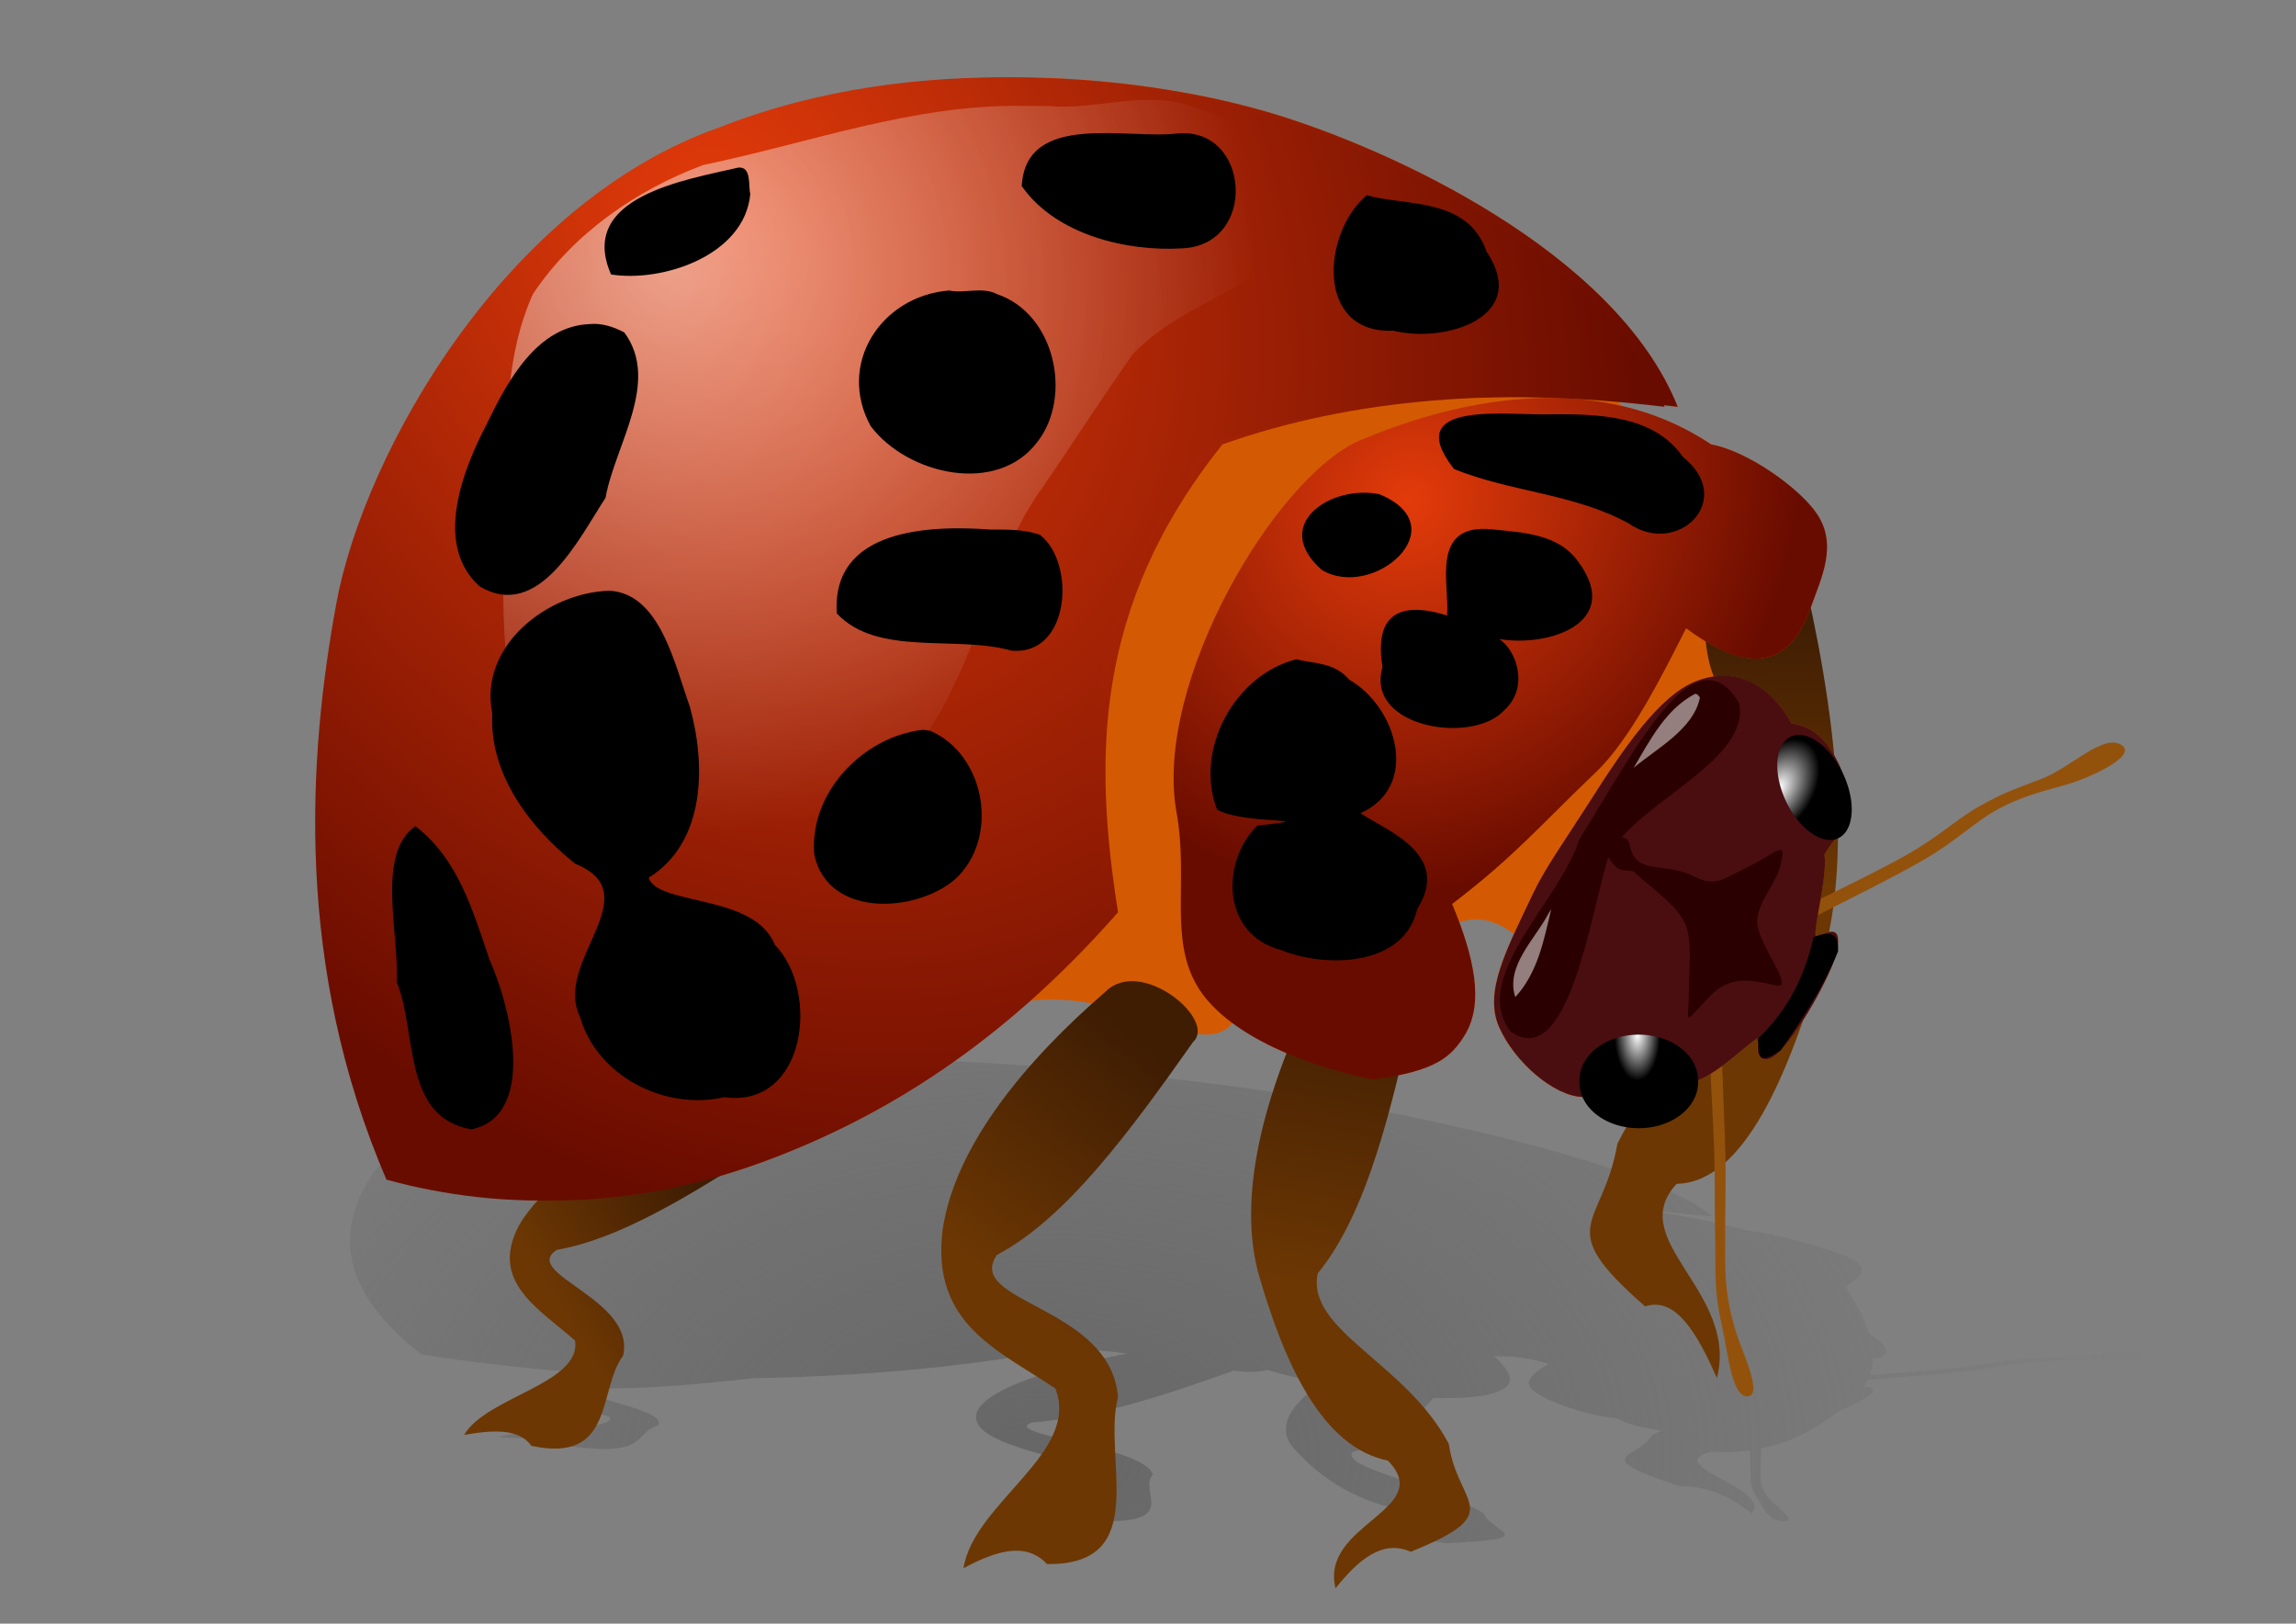
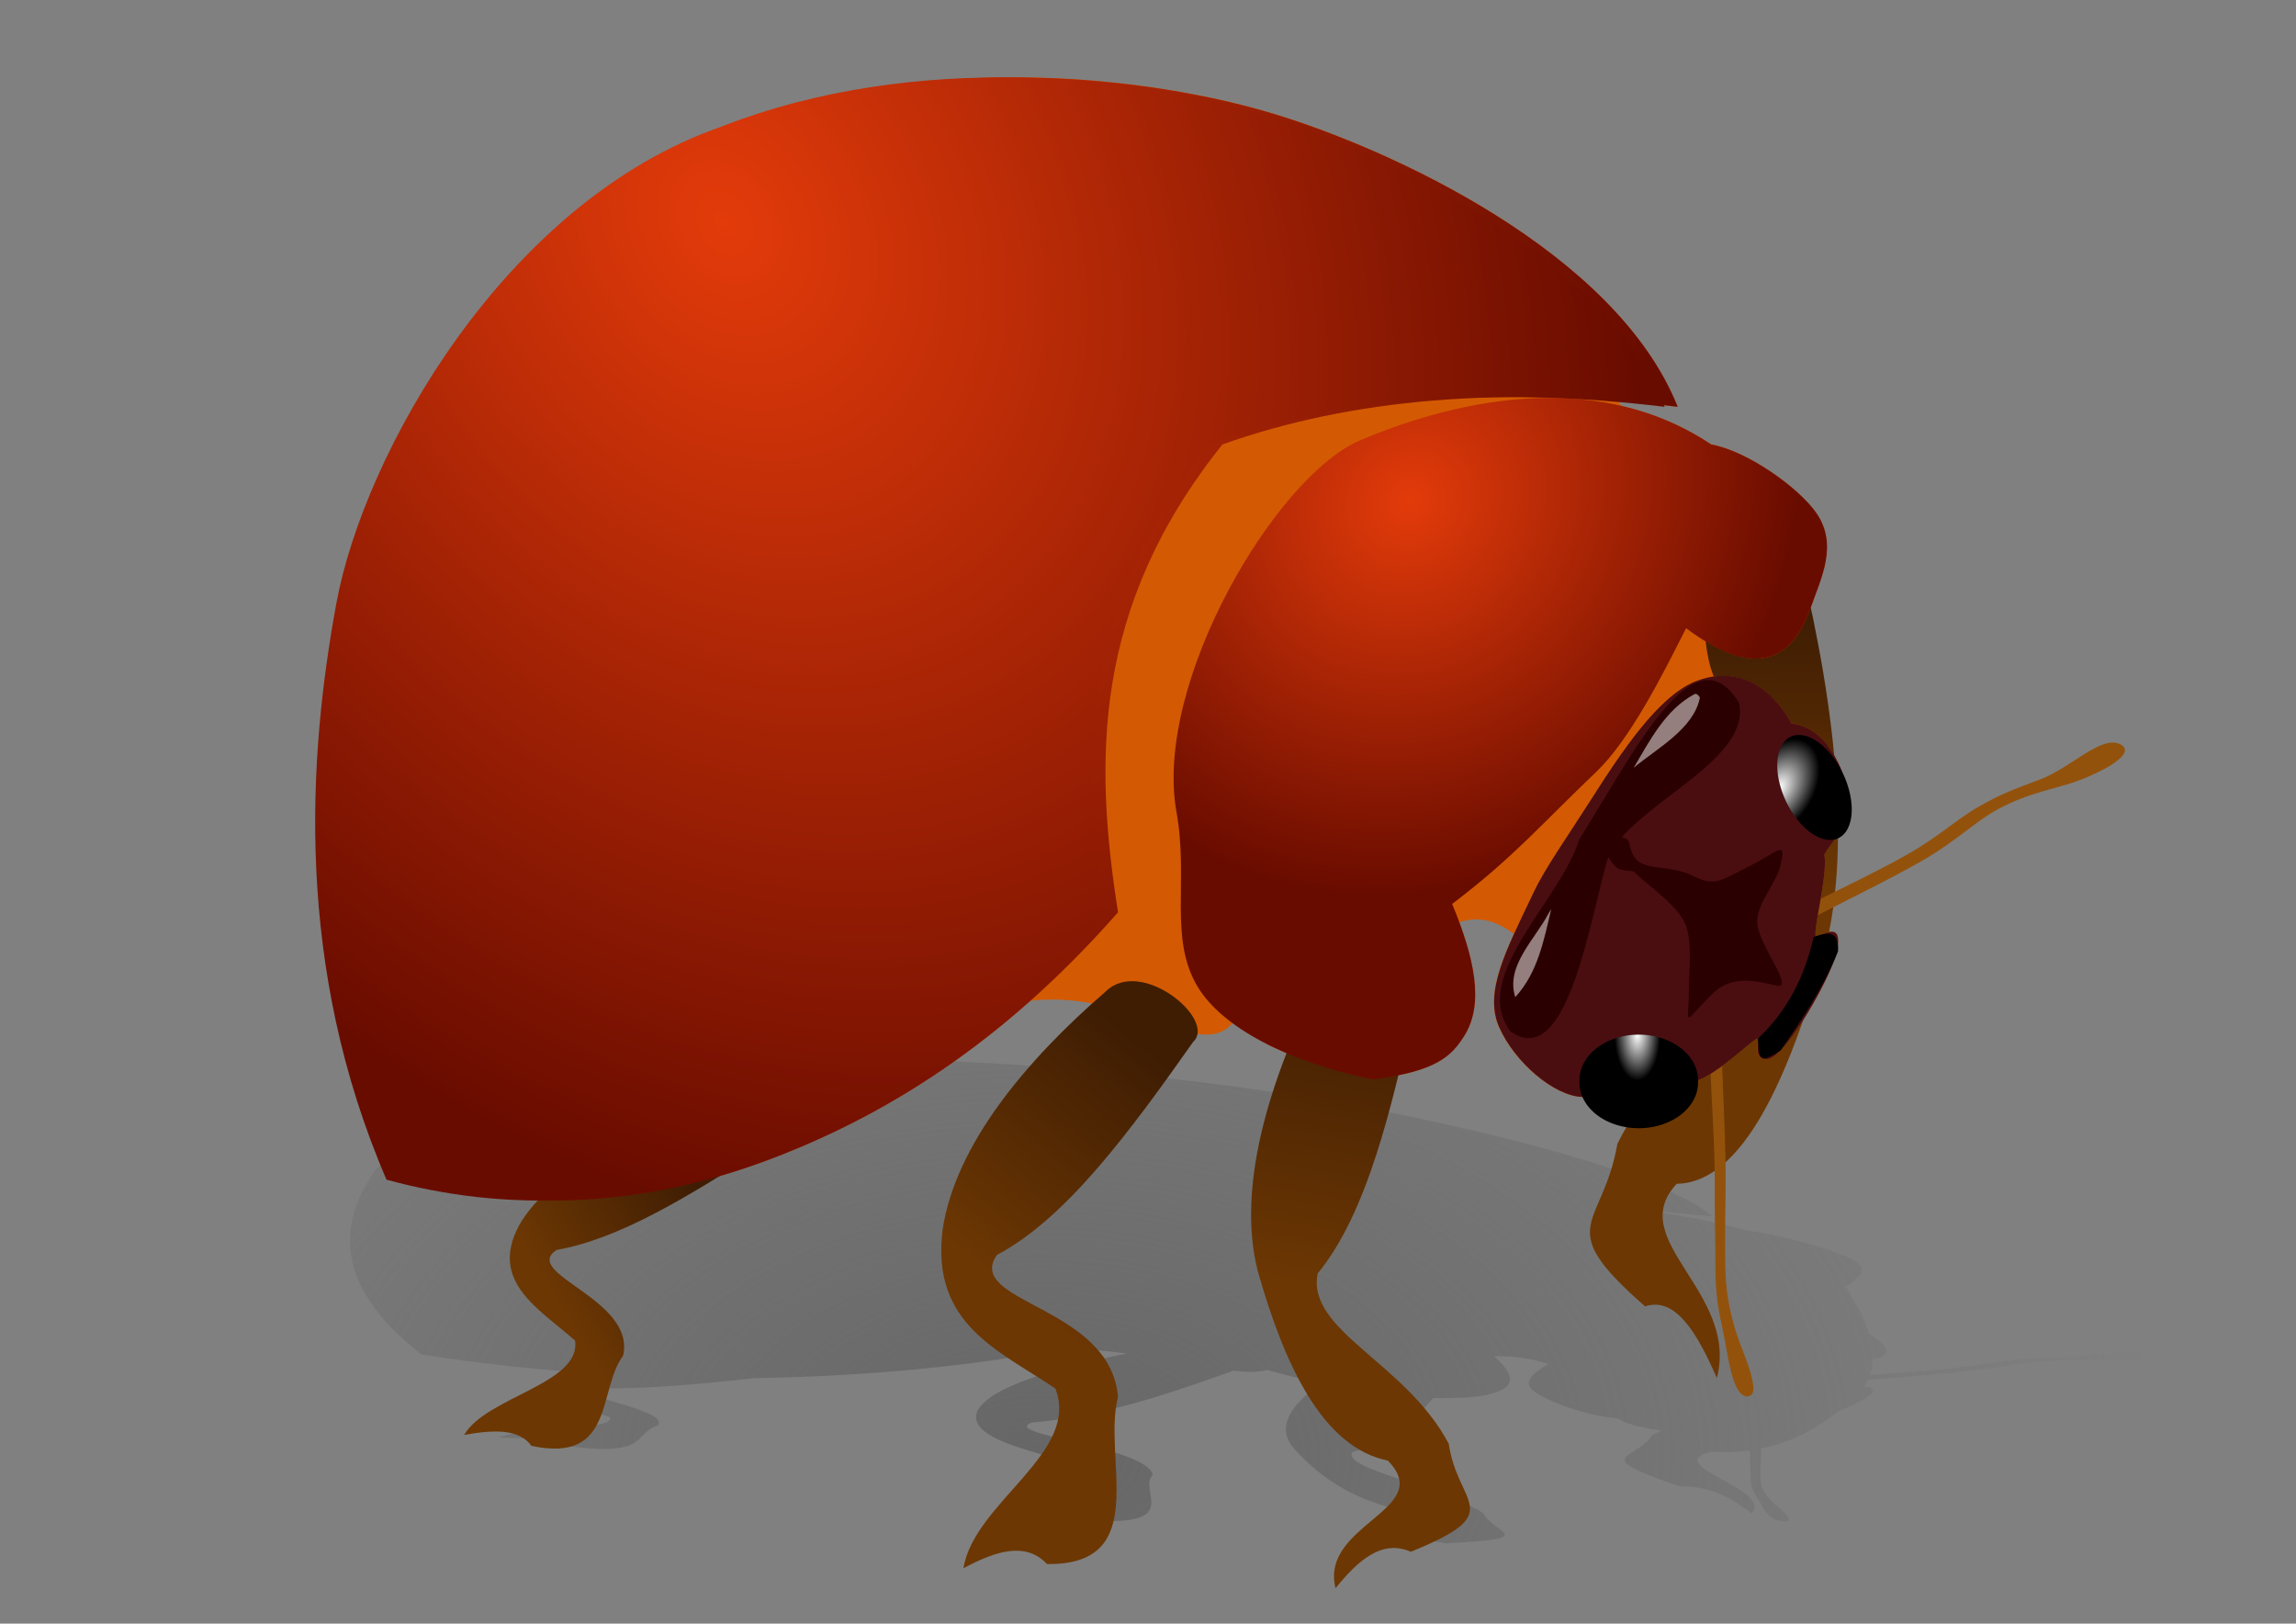
<svg xmlns="http://www.w3.org/2000/svg" xmlns:xlink="http://www.w3.org/1999/xlink" id="svg2380" viewBox="0 0 1052.4 744.09" version="1.0">
  <rect x="0" y="0" width="1052.4" height="744.09" fill="#808080" stroke="none" />
  <defs id="defs2383">
    <linearGradient id="linearGradient5122">
      <stop id="stop5124" stop-color="#6c3703" offset="0" />
      <stop id="stop5126" stop-color="#3f1d03" offset="1" />
    </linearGradient>
    <radialGradient id="radialGradient3214" xlink:href="#linearGradient3206" gradientUnits="userSpaceOnUse" cy="413.15" cx="-385.89" gradientTransform="matrix(2.536 4.045 -3.168 1.986 2625.8 842.72)" r="103.12" />
    <radialGradient id="radialGradient3222" xlink:href="#linearGradient3206" gradientUnits="userSpaceOnUse" cy="519.79" cx="-313.62" gradientTransform="matrix(2.564 2.271 -2.481 2.802 2739.8 -514.54)" r="49.932" />
    <radialGradient id="radialGradient6925" xlink:href="#linearGradient4041" gradientUnits="userSpaceOnUse" cy="474.72" cx="-533.94" gradientTransform="matrix(-.867 1.5 -1.101 -0 -477.94 1271.7)" r="4.532" />
    <linearGradient id="linearGradient4041">
      <stop id="stop4043" stop-color="#fff" offset="0" />
      <stop id="stop4045" stop-color="#fff" stop-opacity="0" offset="1" />
    </linearGradient>
    <radialGradient id="radialGradient6899" xlink:href="#linearGradient4041" gradientUnits="userSpaceOnUse" cy="503.22" cx="-563.16" gradientTransform="matrix(.385 0 -0 .769 -342.54 121.01)" r="9.063" />
    <linearGradient id="linearGradient14627">
      <stop id="stop14629" stop-color="#93520c" offset="0" />
      <stop id="stop14635" stop-color="#762906" offset=".892" />
      <stop id="stop14631" stop-color="#590000" offset="1" />
    </linearGradient>
    <linearGradient id="linearGradient3206">
      <stop id="stop3208" stop-color="#e33b0a" offset="0" />
      <stop id="stop3210" stop-color="#690c00" offset="1" />
    </linearGradient>
    <radialGradient id="radialGradient3344" xlink:href="#linearGradient3206" gradientUnits="userSpaceOnUse" cy="413.15" cx="-385.89" gradientTransform="matrix(2.536 4.045 -3.168 1.986 2619.8 842.72)" r="103.12" />
    <radialGradient id="radialGradient5120" gradientUnits="userSpaceOnUse" cy="318.75" cx="154.34" gradientTransform="matrix(-.599 1.233 -1.288 -.625 648.79 289.75)" r="62.768">
      <stop id="stop5116" stop-color="#fff" stop-opacity=".523" offset="0" />
      <stop id="stop5118" stop-color="#fff" stop-opacity="0" offset="1" />
    </radialGradient>
    <linearGradient id="linearGradient5130" x1="573.46" xlink:href="#linearGradient5122" gradientUnits="userSpaceOnUse" x2="597.74" y1="584.89" y2="441.92" />
    <linearGradient id="linearGradient5138" x1="446.2" xlink:href="#linearGradient5122" gradientUnits="userSpaceOnUse" x2="524.78" y1="578.52" y2="480.3" />
    <linearGradient id="linearGradient5146" x1="244.15" xlink:href="#linearGradient5122" gradientUnits="userSpaceOnUse" x2="314.31" y1="578.52" y2="536.43" />
    <linearGradient id="linearGradient5159" x1="802.6" xlink:href="#linearGradient5122" gradientUnits="userSpaceOnUse" y1="390.5" gradientTransform="matrix(.992 -.124 .124 .992 -39.122 118.96)" x2="816.63" y2="267.02" />
    <linearGradient id="linearGradient5176" x1="-517.11" xlink:href="#linearGradient14627" gradientUnits="userSpaceOnUse" y1="461.54" gradientTransform="matrix(.724 2.514 1.331 -1.339 524.28 2470.5)" x2="-481.9" y2="476.53" />
    <linearGradient id="linearGradient5179" x1="-531.33" xlink:href="#linearGradient14627" gradientUnits="userSpaceOnUse" y1="474.15" gradientTransform="matrix(3.241 -.85 .324 1.595 2384.7 -804.77)" x2="-481.6" y2="474.15" />
    <radialGradient id="radialGradient6336" gradientUnits="userSpaceOnUse" cy="1700.9" cx="-364.79" gradientTransform="matrix(1.244 -.021 .013 .766 906.17 -642.89)" r="414.87">
      <stop id="stop6332" stop-color="#666" offset="0" />
      <stop id="stop6334" stop-color="#666" stop-opacity="0" offset="1" />
    </radialGradient>
  </defs>
  <path id="path6243" fill-rule="evenodd" fill="url(#radialGradient6336)" d="m480.72 489.08c-1.65-0.12-3.31-0.24-4.97-0.36-41.6-3.12-86.76-4.66-129.47-2.76-98.91 3.08-163.47 33.16-176.12 53-13.09 20.52-19.15 49.03 22.97 81.74 22.72 3.56 45.83 6.26 69.34 8.03-3.5 0.88-6.45 1.84-8.72 2.89-13.53 6.77 9.29 12.19 25.78 17.83 3.05 6.21-40.79 4.78-50.84 9.32 13.19 0.27 25.16 0.96 30.88 3.81 38.28 5.34 30.26-5.47 42-9.39 6.01-7.45-47.12-14.87-30.44-16.95 23.25 0.51 48.64-1.75 74.56-4.67 0.6-0.01 1.18-0.02 1.78-0.03 1.83-0.03 3.67-0.06 5.5-0.1 3.65-0.08 7.33-0.19 11-0.31 1.84-0.07 3.69-0.14 5.53-0.22 5.36-0.21 10.67-0.47 15.91-0.76 0.17-0.01 0.33-0.02 0.5-0.03 2.44-0.14 4.89-0.29 7.31-0.44 0.14-0.01 0.27-0.02 0.41-0.03 2.47-0.16 4.9-0.33 7.34-0.51 0.32-0.03 0.65-0.05 0.97-0.07 4.8-0.36 9.57-0.75 14.28-1.17 0.48-0.05 0.96-0.09 1.44-0.13 8.31-0.77 16.46-1.66 24.5-2.66 0.31-0.03 0.63-0.07 0.94-0.11 0.9-0.11 1.81-0.23 2.72-0.34 0.1-0.02 0.2-0.03 0.31-0.05 14.41-1.86 28.43-4.11 42.09-6.77 10.02 0.37 19.48 1.3 28.28 2.47-33.34 6.6-63.03 15.52-68.5 26.31-5.44 12.83 26.37 18.75 51.69 25.88 11.62 9.77-37.38 13.08-42.09 21.8 14.53-1.26 28.3-1.66 38.28 2.27 48.34 3.81 25.18-12.85 32.53-20.78-3.56-12.98-70.64-18.29-55.5-23.84 31.45-2.66 60.78-12.51 89.97-22.88 1.11-0.23 1.73-0.55 1.97-0.94 6.62 0.77 12.02 0.86 16.03-0.31 6.82 2.03 15.18 4.06 24.78 6.01-13.42 9.43-20.83 19.77-13.13 29.34 12.04 13.72 29.49 26.59 59.57 30.66 22.17 8.49-31.32 6.48-23.97 15.94 10.37-3.1 21.21-5.24 34.5-2.5 44.79-2.18 21.55-4.71 17.4-13.68-19.64-12.75-65.43-20.58-60.09-28.12 17.27-5.09 28.04-14.33 36.97-24.76 2.24 0.03 4.36 0.04 6.25 0.02 4.81-0.03 8.58-0.21 11.62-0.48 2.28-0.21 4.18-0.48 5.79-0.8 2.68-0.52 4.64-1.18 6.5-1.93 8.33-3.34 5.59-9-2.19-15.96 10.05-0.26 17.78 1.35 25 3.45-0.49 0.3-0.95 0.59-1.41 0.87-0.09 0.06-0.19 0.13-0.28 0.18-2.33 1.46-4.26 2.83-5.56 4.16-0.12 0.12-0.24 0.24-0.35 0.36l-0.12 0.15c-0.06 0.07-0.1 0.14-0.16 0.21-0.02 0.03-0.06 0.06-0.09 0.1-0.11 0.14-0.22 0.27-0.31 0.41-0.02 0.02-0.02 0.04-0.03 0.05-0.11 0.16-0.2 0.31-0.29 0.47s-0.18 0.33-0.25 0.5-0.14 0.34-0.18 0.51c-0.05 0.16-0.08 0.33-0.1 0.5v0.03c-0.04 0.43 0.02 0.87 0.16 1.3 0.04 0.11 0.07 0.23 0.12 0.35 0.02 0.03 0.02 0.06 0.04 0.09 0.03 0.08 0.08 0.16 0.12 0.23 0.37 0.67 0.96 1.33 1.84 2 2.21 1.68 5.53 3.43 9.41 5.08 0.71 0.3 1.44 0.59 2.19 0.89 0.07 0.03 0.14 0.06 0.22 0.09 0.82 0.32 1.64 0.63 2.5 0.93 0.85 0.31 1.71 0.61 2.59 0.9h0.03c0.39 0.13 0.79 0.25 1.19 0.37 4.06 1.29 8.32 2.41 12.44 3.2 0.43 0.08 0.87 0.15 1.31 0.23 2.25 0.39 4.4 0.69 6.47 0.86 0.06 0.02 0.13 0.04 0.19 0.07 3.27 2.26 10.85 4.36 20.12 5.48-1.53 0.66-3 1.36-4.37 2.11-6.86 11.39-30.37 8.89 12.68 23.52 13.84-0.38 23.76 5.39 32.91 12.38 10.13-11.23-42.71-22.29-18.41-28.32 6.26 0.43 12.13 0.22 17.63-0.53 0.02 0.5 0.04 0.99 0.03 1.46-0.09 4.72 0.37 8.03 0.34 11.31-0.02 3.28 0.44 5.39 3.07 9.15 2.62 3.77 4.35 10.03 11.62 10.52 7.27 0.5-2.14-6.21-4.75-8.82s-5.06-5.86-5.34-9.29c-0.29-3.42-0.16-6.98 0.06-12.05 0.04-0.97 0-2.04-0.06-3.14 14-2.83 25.55-9.19 35.37-17.04 0.66-0.26 1.32-0.51 1.97-0.79v-0.01c0.42-0.17 0.84-0.36 1.25-0.54 0.29-0.12 0.59-0.25 0.88-0.38 0.68-0.3 1.34-0.62 2-0.93h0.03c3.23-1.54 6.01-3.09 7.81-4.39 0.04-0.03 0.09-0.06 0.12-0.09h0.04c0.02-0.02 0.04-0.03 0.06-0.05 0.61-0.37 1.18-0.75 1.75-1.13 0.07-0.35 0.06-0.64-0.03-0.92 0.14-0.4 0.15-0.74 0-1.02-0.12-0.21-0.35-0.39-0.63-0.54 0 0 0.01 0 0-0.01-0.07-0.03-0.17-0.06-0.25-0.09 0 0 0.01-0.01 0-0.01-0.7-0.27-1.76-0.4-3.15-0.41 0.73-1.04 1.34-2.12 1.87-3.23 15.01-1.18 30.35-2.36 41.59-3.5 15.61-1.57 24.04-3.66 35-4.59 10.97-0.93 20.62-0.87 30.79-1 10.16-0.13 33.28-1.56 24.75-3.69-8.54-2.12-23.07 1.51-36.63 2.06s-17.98 0.68-28.19 1.67c-10.21 0.98-18.44 2.8-33.06 4.23-9.17 0.9-21.21 1.81-33.37 2.72 0.84-2.36 1.27-4.86 1.34-7.45 5.79-0.4 7.9-3.08 4.59-6.69-0.74-0.81-1.72-1.61-2.84-2.38-0.01-0.01-0.02-0.02-0.03-0.02-0.02-0.01-0.02-0.02-0.03-0.03s0-0.01 0-0.01c-0.41-0.38-0.86-0.75-1.38-1.12-0.63-0.44-1.33-0.88-2.06-1.32-2.08-6.87-5.87-14.12-10.72-21.35 0.01-0.01 0.02-0.01 0.03-0.02 0.01 0 0.03 0 0.03-0.01 0.59-0.45 1.21-0.92 1.85-1.39 0-0.01 0.02-0.01 0.03-0.01 0.64-0.47 1.26-0.95 1.87-1.43 0.01 0 0.03 0 0.03-0.01 3.72-2.92 6.27-6.14-1.15-9.98-1.5-0.78-3.57-1.65-6.03-2.57-0.81-0.31-1.64-0.62-2.53-0.93h-0.04c-0.9-0.32-1.84-0.64-2.81-0.96-3.88-1.28-8.3-2.58-12.9-3.79-0.02 0-0.02-0.01-0.04-0.01-3.45-0.91-6.99-1.77-10.5-2.52 0-0.01-0.02 0-0.03-0.01-1.16-0.25-2.32-0.49-3.47-0.72h-0.03c-0.22-0.04-0.44-0.08-0.65-0.13-0.36-0.07-0.71-0.14-1.07-0.21-0.56-0.1-1.13-0.2-1.68-0.3h-0.03c-0.27-0.05-0.53-0.09-0.79-0.14-0.3-0.05-0.6-0.11-0.9-0.16-1.67-0.28-3.28-0.52-4.85-0.72-0.81-0.23-1.61-0.45-2.43-0.67-0.06-0.01-0.11-0.02-0.16-0.04-0.77-0.2-1.57-0.41-2.34-0.6-0.11-0.03-0.21-0.06-0.32-0.08-0.73-0.19-1.45-0.37-2.18-0.56-0.15-0.03-0.3-0.07-0.44-0.1-0.7-0.17-1.4-0.34-2.09-0.51-0.2-0.05-0.38-0.09-0.57-0.14-0.65-0.15-1.31-0.3-1.97-0.45-0.24-0.05-0.47-0.11-0.71-0.16-0.61-0.14-1.21-0.27-1.82-0.4-0.29-0.07-0.58-0.13-0.87-0.19-2.27-0.49-4.55-0.96-6.85-1.41-0.42-0.08-0.85-0.16-1.28-0.25-5.63-1.07-11.32-2.02-17.03-2.84-0.47-0.22-0.93-0.43-1.4-0.65 6.97 0.71 14.02 1.45 21.15 2.24-0.09-0.08-0.19-0.15-0.28-0.23 2.09 0.22 4.18 0.45 6.28 0.68v-0.01c-4.88-4.06-12-8.07-20.69-11.97 0-0.01 0.01-0.01 0-0.01-3.95-1.78-8.23-3.53-12.78-5.26-0.91-0.35-1.82-0.69-2.75-1.03-5.58-2.06-11.53-4.08-17.75-6.04-1.03-0.33-2.07-0.66-3.12-0.98-3.16-0.98-6.36-1.94-9.63-2.89-1.08-0.31-2.15-0.63-3.25-0.94-17.55-5-36.38-9.58-54.53-13.57h-0.03c-6.8-1.5-13.49-2.91-20-4.23h-0.03c-8.68-1.75-16.99-3.35-24.72-4.75-3.87-0.71-7.59-1.36-11.12-1.97-1.77-0.3-3.52-0.59-5.19-0.87-3.46-0.57-7.11-1.15-10.91-1.73-0.23-0.04-0.48-0.08-0.72-0.11-1.66-0.26-3.36-0.52-5.09-0.77-0.37-0.06-0.76-0.12-1.13-0.17-9.61-1.42-20.16-2.85-31.4-4.23-0.04-0.01-0.09-0.01-0.13-0.02-4.63-0.57-9.39-1.13-14.25-1.68-0.39-0.04-0.79-0.08-1.18-0.12-4.55-0.51-9.16-1.01-13.88-1.49-0.35-0.03-0.71-0.07-1.06-0.11-12.47-1.26-25.51-2.43-38.91-3.42z" />
  <g id="g6220">
    <path id="path2279" fill-rule="evenodd" fill="url(#linearGradient5159)" d="m822.39 246.16c16.85 65.52 27.47 138.5 13.88 190.02-16.04 56.56-37.09 105.84-67.72 106.33-24.31 25.9 28.55 49.45 18.41 89.02-9.15-20.85-19.08-37.46-32.91-32.83-43.05-37.7-19.56-35.21-12.7-74.51 23.17-47.34 70.31-55.7 67.45-94.13-19.92-44.79-26.86-115.73-32.9-188.5-4.84-20.78 39.86-27.79 46.49 4.6z" />
    <path id="path2352" fill-rule="evenodd" fill="#d35a02" transform="matrix(2.999 0 0 2.999 -128.89 -720.89)" d="m197.95 252.19c-13.78 0.01-28.72 2.02-42.85 7.57-32.98 11.49-54.5 49.9-58.717 72.78-4.364 23.66-6.388 55.53 7.657 88.09 18.18 4.96 37.15 4.28 56.81-3.19 14.3-5.43 27.34-13.25 39.56-24.12 14.9-1.83 26.04 9.38 30.94 3.37 5.01 3.7 12.45 6.79 21.44 8.63 9.69-1.23 11.96-3.52 13.94-6.63 2.78-4.36 1.87-10.35-0.72-17.37 3.35-1.12 5.94 0.03 8.34 1.75-2.62 5.78-4.03 10.31-2.28 14.28 2.36 5.34 8.4 10.56 12.78 10.66 2.7 3 6.22 4.16 9.44 3.59 2.98-0.53 5.71-2.54 7.31-5.84 4.29-1.13 10.44-8.02 10.16-6.47-0.79 2.95 0.88 3.38 2.06 2.65 2.82-1.72 8.32-11.06 9.75-15.62 0.95-3.94-0.27-4.19-2.81-2.72-1.36 0.92 1.68-9.13 1.03-12.63 1.12-1.96 2.13-2.62 2.72-4.37 0.98-2.92 0.86-6.62-0.53-9.5-1.41-2.91-3.54-5.73-7.25-6.19 0 0-3.92-8.24-11.82-7.12-0.72-1.82-1.04-3.63-1.25-5.44 4.36 2.63 7.64 3.16 10.13 2.25 2.88-1.05 4.7-3.92 5.94-7.44 1.56-4.45 4.17-9.52 0.87-14.34-2.66-3.9-10.54-9.53-16.09-10.53-4.39-2.93-9.03-4.79-13.69-5.88-0.21-0.26-0.41-0.52-0.62-0.78 3.01 0.23 6.07 0.53 9.18 0.91-9.48-23.71-44-39.43-61.87-44.82-9.81-2.95-23.95-5.53-39.56-5.53z" />
    <path id="path2273" fill-rule="evenodd" fill="url(#linearGradient5138)" d="m506.72 454.48c-35.79 30.93-68.86 69.91-74.67 109.13-5.44 43.68 26.37 55.44 51.69 72.75 11.63 29.42-37.41 52.37-42.12 82.33 14.54-7.74 28.32-12.44 38.29-1.92 48.35 0.72 25.2-48.61 32.55-76.58-3.55-41.97-70.66-43.05-55.52-65.09 31.45-16.48 60.79-56.25 89.98-97.65 10.93-10.08-23.94-39.21-40.2-22.97z" />
    <path id="path2275" fill-rule="evenodd" fill="url(#linearGradient5130)" d="m602.75 453.13c-20.88 42.44-36.13 91.24-26.17 129.61 12.03 42.35 29.47 80.56 59.54 86.62 22.18 22.55-31.31 29.07-23.96 58.49 10.36-12.79 21.22-22.5 34.51-16.7 44.79-18.2 21.53-20.84 17.39-49.47-19.65-37.26-65.42-51.87-60.08-78.07 22.53-27.45 34.03-75.51 44.75-125.01 6.14-13.55-37.34-26.77-45.98-5.47z" />
    <path id="path2277" fill-rule="evenodd" fill="url(#linearGradient5146)" d="m320.14 507.52c-34.96 13.04-69.47 31.4-82.35 54.3-13.53 25.68 9.29 37.94 25.78 52.54 3.05 19.75-40.77 25.8-50.83 43.25 13.19-2.36 25.14-3 30.85 5 38.29 8.22 30.27-25.48 42.01-41.3 6.01-26.08-47.12-37.54-30.44-48.5 28.48-4.95 60.19-24.4 92.12-44.86 10.81-4.37-10.78-27.68-27.14-20.43z" />
    <path id="path2269" fill-rule="evenodd" fill="url(#radialGradient3214)" d="m183.16 540.63c54.54 14.89 111.42 12.84 170.39-9.57 58.97-22.4 110.81-58.28 158.91-112.96-10.94-69.55-11.8-139.83 47.86-214.43 59.31-21.06 128.95-26.82 208.69-17.23-28.43-71.1-131.98-118.24-185.59-134.38-55.36-16.677-156.73-29.357-247.1 6.107-98.92 34.462-163.48 149.63-176.14 218.26-13.08 70.96-19.14 166.56 22.98 264.2z" />
    <path id="path2271" fill-rule="evenodd" fill="url(#radialGradient3222)" d="m539.26 372.15c-10.66-59.23 45.57-154.04 84.24-170.39 37.67-15.93 105.3-35.1 160.83 1.91 16.65 3 40.35 19.91 48.34 31.6 9.9 14.47 2.08 29.65-2.62 42.99-3.72 10.56-9.21 19.21-17.84 22.35-9.1 3.31-21.69 0.49-39.37-12.7-11.02 21.85-25.84 51.22-41.25 65.89-25.29 24.07-37.23 38.57-65.97 60.47 10.2 24.7 14.89 45.78 5.47 60.59-5.92 9.3-12.79 16.13-41.84 19.82-39.44-8.06-69.07-24.01-80.17-42.27-13.5-22.21-4.14-48.76-9.82-80.26z" />
    <g id="g6194">
      <path id="path18445" fill-rule="evenodd" fill="url(#linearGradient5179)" transform="matrix(3.241 -.85 .324 1.595 1410.5 -570.57)" d="m-231.33 500.67c6.33-3 13.89-6.06 19-9 5.11-2.95 8.11-6.95 11.66-8.67 3.56-1.72 6.52-1.51 9.67-1.67 3.15-0.15 10.54-2.74 8.33-7-2.2-4.26-7.39 2.73-11.66 3.67-4.28 0.94-5.67 1.17-9 3-3.34 1.83-6.23 5.33-11 8-4.78 2.67-11.78 5.33-17.67 8 0.22 1.22 0.44 2.44 0.67 3.67z" />
      <path id="path18447" fill-rule="evenodd" fill="url(#linearGradient5176)" transform="matrix(1.514 -.087 .059 2.847 1127.5 -1022.4)" d="m-243.77 521.32c0.11 7 0.72 15.13 0.35 21.02-0.38 5.88-0.63 10.01-0.6 13.96s1.51 7.56 3.12 10.41 7.55 9.99 2.75 9.9c-4.79-0.09-5.64-7.22-7.21-11.41s-1.8-6.6-1.64-10.4c0.17-3.8 0.03-7.61 0.3-13.07 0.27-5.47-0.44-12.93-0.66-19.39 1.2-0.34 2.39-0.68 3.59-1.02z" />
      <path id="path2281" fill-rule="evenodd" fill="#4a0e11" transform="matrix(2.999 0 0 2.999 1524.7 -1080.5)" d="m-273.93 496.5c1.75-3.67 5.15-8.45 8.53-13.76 4.98-7.84 10.58-16.18 16.22-18.36 9.72-3.75 14.56 6.44 14.56 6.44 3.71 0.45 5.83 3.28 7.24 6.18 1.4 2.88 1.52 6.59 0.54 9.52-0.59 1.75-1.61 2.39-2.73 4.36 0.64 3.5-2.37 13.52-1.01 12.61 2.54-1.48 3.74-1.21 2.79 2.73-1.43 4.56-6.91 13.91-9.73 15.63-1.19 0.73-2.86 0.3-2.07-2.66 0.28-1.55-5.86 5.35-10.15 6.48-1.61 3.31-4.34 5.3-7.33 5.82-3.22 0.57-6.73-0.56-9.43-3.57-4.37-0.1-10.42-5.33-12.77-10.67-2.36-5.35 1.01-11.67 5.34-20.75z" />
      <path id="path4213" transform="matrix(2.999 0 0 2.999 2428 -1049.1)" d="m-550.08 515.07a9.063 6.972 0 1 1 -18.12 0 9.063 6.972 0 1 1 18.12 0z" />
      <path id="path4215" transform="matrix(3.418 0 .977 3.285 2193.5 -1185.7)" d="m-528.46 470.8a4.532 7.32 0 1 1 -9.07 0 4.532 7.32 0 1 1 9.07 0z" />
-       <path id="path6891" transform="matrix(2.999 0 0 2.999 2428 -1049.1)" fill="url(#radialGradient6899)" d="m-550.08 515.07a9.063 6.972 0 1 1 -18.12 0 9.063 6.972 0 1 1 18.12 0z" />
+       <path id="path6891" transform="matrix(2.999 0 0 2.999 2428 -1049.1)" fill="url(#radialGradient6899)" d="m-550.08 515.07a9.063 6.972 0 1 1 -18.12 0 9.063 6.972 0 1 1 18.12 0" />
      <path id="path6917" transform="matrix(3.418 0 .977 3.285 2193.5 -1185.7)" fill="url(#radialGradient6925)" d="m-528.46 470.8a4.532 7.32 0 1 1 -9.07 0 4.532 7.32 0 1 1 9.07 0z" />
      <path id="path6927" fill-rule="evenodd" fill="#2b0000" transform="matrix(2.999 0 0 2.999 1524.7 -1080.5)" d="m-247.38 464.22c-5.97 0.09-12.92 13.61-19.65 24.34-2.96 9.52-16.8 21.01-10.5 29.35 8.87 6.27 12.25-18.1 14.94-26.66 0.23 0.46 0.61 0.96 1.15 1.5 0.68 0.68 1.85 0.49 2.78 0.72 0.87 1.2 6.14 4.61 7.66 7.65 1.36 2.72 0.72 7.24 0.72 10.47 0 5.63-1.15 5.31 3.47 0.69 2.77-2.77 5.91-2.37 9.78-1.4 3.28 0.82-2.81-6.37-2.81-9.76 0-2.8 2.86-5.82 3.5-8.37 1.08-4.35-0.01-2.44-4.88 0-4.19 2.09-5.09 3.05-8.37 1.41-4.53-2.27-8.93 0.04-9.75-4.88-0.11-0.64-0.61-0.97-1.19-1.06 6-6.77 19.68-12.74 17.91-20.56-1.5-2.44-3.08-3.47-4.76-3.44z" />
      <path id="path7874" d="m-249.38 466.34c-4.47 2.36-6.86 7.1-9.34 11.28 3.59-3 9.2-5.95 10.13-10.74-0.17-0.24-0.44-0.65-0.79-0.54zm-22.37 33.57c-2.03 3.91-6.6 8-5.06 12.75 3.44-3.73 4.38-8.74 5.5-13.47l-0.44 0.72z" fill-rule="evenodd" fill-opacity=".496" transform="matrix(2.999 0 0 2.999 1524.7 -1080.5)" fill="#fff" />
      <path id="path11838" fill-rule="evenodd" transform="matrix(2.999 0 0 2.999 1524.7 -1080.5)" d="m-231.21 503.48c2.11-0.79 3.92-1.05 3.73 2.19-2.21 5.49-5.45 10.29-8.77 15.13-3.97 2.68-3.11 0.31-3.51-1.76 4.81-4.53 7.24-9.86 8.55-15.56z" />
    </g>
    <path id="path2413" fill-rule="evenodd" fill="url(#radialGradient3344)" d="m177.16 540.63c54.54 14.89 111.42 12.84 170.39-9.57 58.98-22.4 110.81-58.28 158.91-112.96-10.94-69.55-11.8-139.83 47.87-214.43 59.31-21.06 128.94-26.82 208.68-17.23-28.42-71.1-131.98-118.24-185.59-134.38-55.36-16.677-156.73-29.357-247.1 6.107-98.91 34.462-163.48 149.63-176.13 218.26-13.09 70.96-19.15 166.56 22.97 264.2z" />
-     <path id="path5158" fill-rule="evenodd" fill="url(#radialGradient5120)" transform="matrix(2.999 0 0 2.999 -128.89 -720.89)" d="m199.4 256.56c-16.77-0.29-32.73 5.68-48.94 9.03-10.28 3.84-19.88 10.51-26.01 19.69-4.21 9.2-3.98 19.66-4.44 29.57 0.02 11.76-0.88 23.77 1.8 35.31 2.7 10.2 9.72 21.41 21.08 22.8 10.83 0.68 20.95-4.61 30.11-9.8 7.44-3.95 12.54-10.9 15.94-18.44 4.88-9.85 6.86-21.03 13.49-30 4.56-6.72 9-13.54 13.65-20.18 5.48-5.81 13.27-8.51 19.88-12.73 6.21-2.44 11.85-10.01 8.41-16.51-6.1-4.08-13.34-6.68-20.32-9.02-6.94-1.86-13.94 0.96-20.98 0.29-1.22-0.01-2.45-0.01-3.67-0.01z" />
-     <path id="path3346" fill-rule="evenodd" transform="matrix(2.999 0 0 2.999 -128.89 -720.89)" d="m222.93 260.77c-7.7 0.94-23.18-3.39-23.79 8.04 5.16 7.4 15.96 10.04 24.53 9.52 11.62-0.53 10.39-18.61-0.74-17.56zm-67.12 5.22c-8.09 1.88-24.63 4.46-19.44 16.33 7.88 1.24 20.4-2.9 21.28-12.28-0.32-1.24 0.24-4.26-1.84-4.05zm96.06 4.22c-6.75 5.62-7.98 21.23 4.07 20.7 7.76 1.96 21-1.98 14.25-12.07-2.89-8.36-12.32-6.93-18.32-8.63zm-63.85 14.56c-10.45 0.86-17.15 11.29-11.97 20.72 5.56 7.39 19.36 10.68 25.54 2.34 5.31-6.93 2.64-19.51-6.23-22.51-2.28-1.18-4.98-0.05-7.34-0.55zm-54.9 5.13c-8.06 0.3-12.57 8.71-15.68 15.13-3.73 7.11-8.25 18.56-1.19 24.93 9.07 5.47 15.25-7.37 19.27-13.5 1.44-8.05 8.45-17.75 2.87-25.29-1.61-0.84-3.43-1.45-5.27-1.27zm147 13.78c-6.18 0.29-23.38-2.44-14.91 8.37 8.6 3.51 18.31 3.73 26.64 8.28 7.53 5.27 16.53-3.61 8.36-10.11-4.49-6.48-13.08-6.55-20.09-6.54zm-26.31 12.22c-7.34-1.53-16.68 4.59-8.85 11.54 7.77 4.78 20.91-6.54 8.85-11.54zm17.18 5.37c-9.6-0.99-6.38 8.66-6.85 13.16-7.48-2.34-11.15 0.03-9.86 7.91-2.73 9.22 13.86 11.94 18.65 6.52 3.83-3.47 1.77-9.21-0.82-10.83 7.62 1.29 18.96-2.51 12.1-11.79-2.99-4.29-8.53-4.5-13.22-4.97zm-76.62 0.03c-9.31-0.68-24.33-0.17-23.5 12.81 6.22 6.67 18.27 3.28 26.72 5.7 8.99 0.77 9.83-13.46 4.33-17.71-2.42-0.86-5.03-0.79-7.55-0.8zm-58.25 9.35c-9.5 0.26-20.02 8.48-17.9 18.77-0.52 9.24 5.83 17.53 12.68 22.95 11.49 4.67-3.43 14.97 0.72 23.38 2.53 8.97 12.85 14.39 22.05 12.29 12.51 1.73 14.67-16.18 7.72-23.31-3.11-7.8-17.92-5.93-19.27-10.22 8.74-5.45 8.76-17.28 6.28-26.18-2.27-6.24-4.5-17.28-12.28-17.68zm105 10.47c-9.51 2.38-15.66 13.95-12.12 22.99 4.25 2.34 17.12 1.19 6.12 2.44-5.63 5.6-5.38 16.65 3.61 18.99 6.84 2.81 18.86 2.58 20.85-6.24 5.23-8.28-4.37-11.86-8.68-14.65 9.18-4.11 5.55-16.24-1.69-20.4-2.38-2.78-5.66-2.44-8.09-3.13zm-57.06 10.78c-9.23 1.02-17.5 9.74-16.62 19.13 2.1 9.59 15.41 8.87 21.45 3.77 6.94-6.28 4.76-19.08-3.75-22.76l-1.08-0.14zm-77.6 14.72c-6.02 4.25-2.47 16.23-2.85 23.81 3.16 7.69 0.8 20.7 11.41 22.53 10.07-2.07 6.05-18.67 2.75-26-2.52-7.42-4.78-15.34-11.31-20.34z" />
  </g>
</svg>